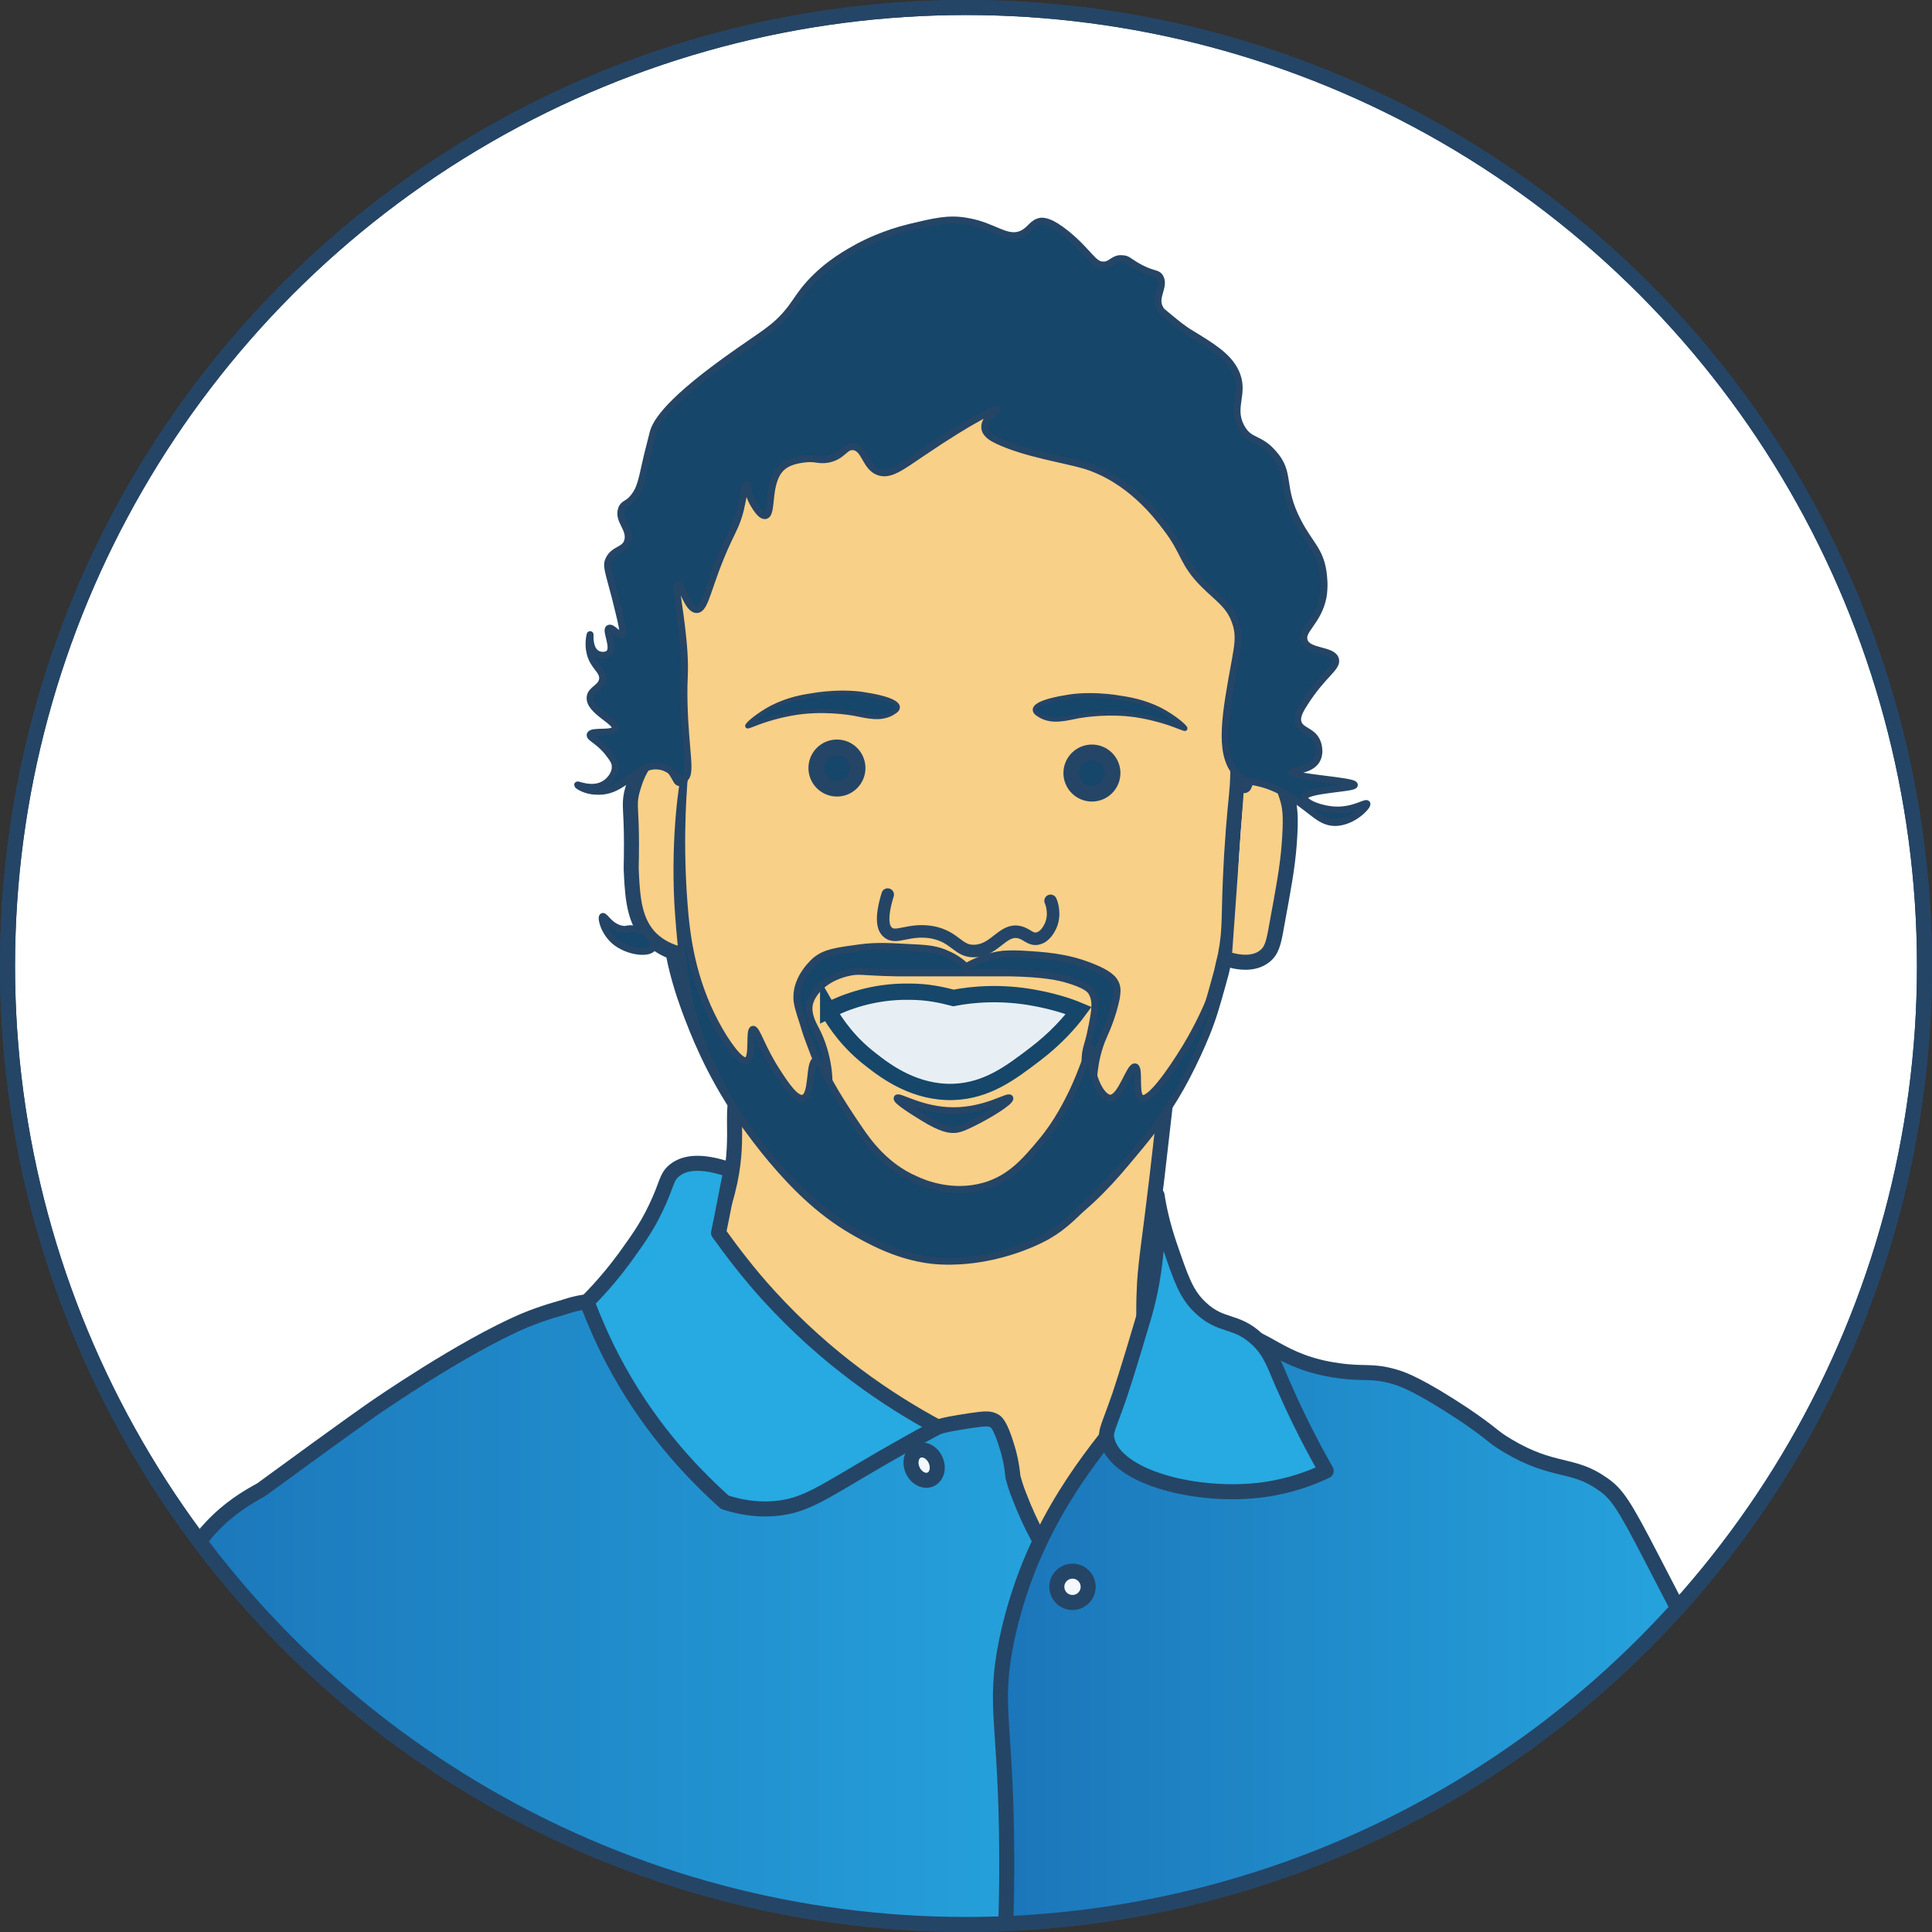
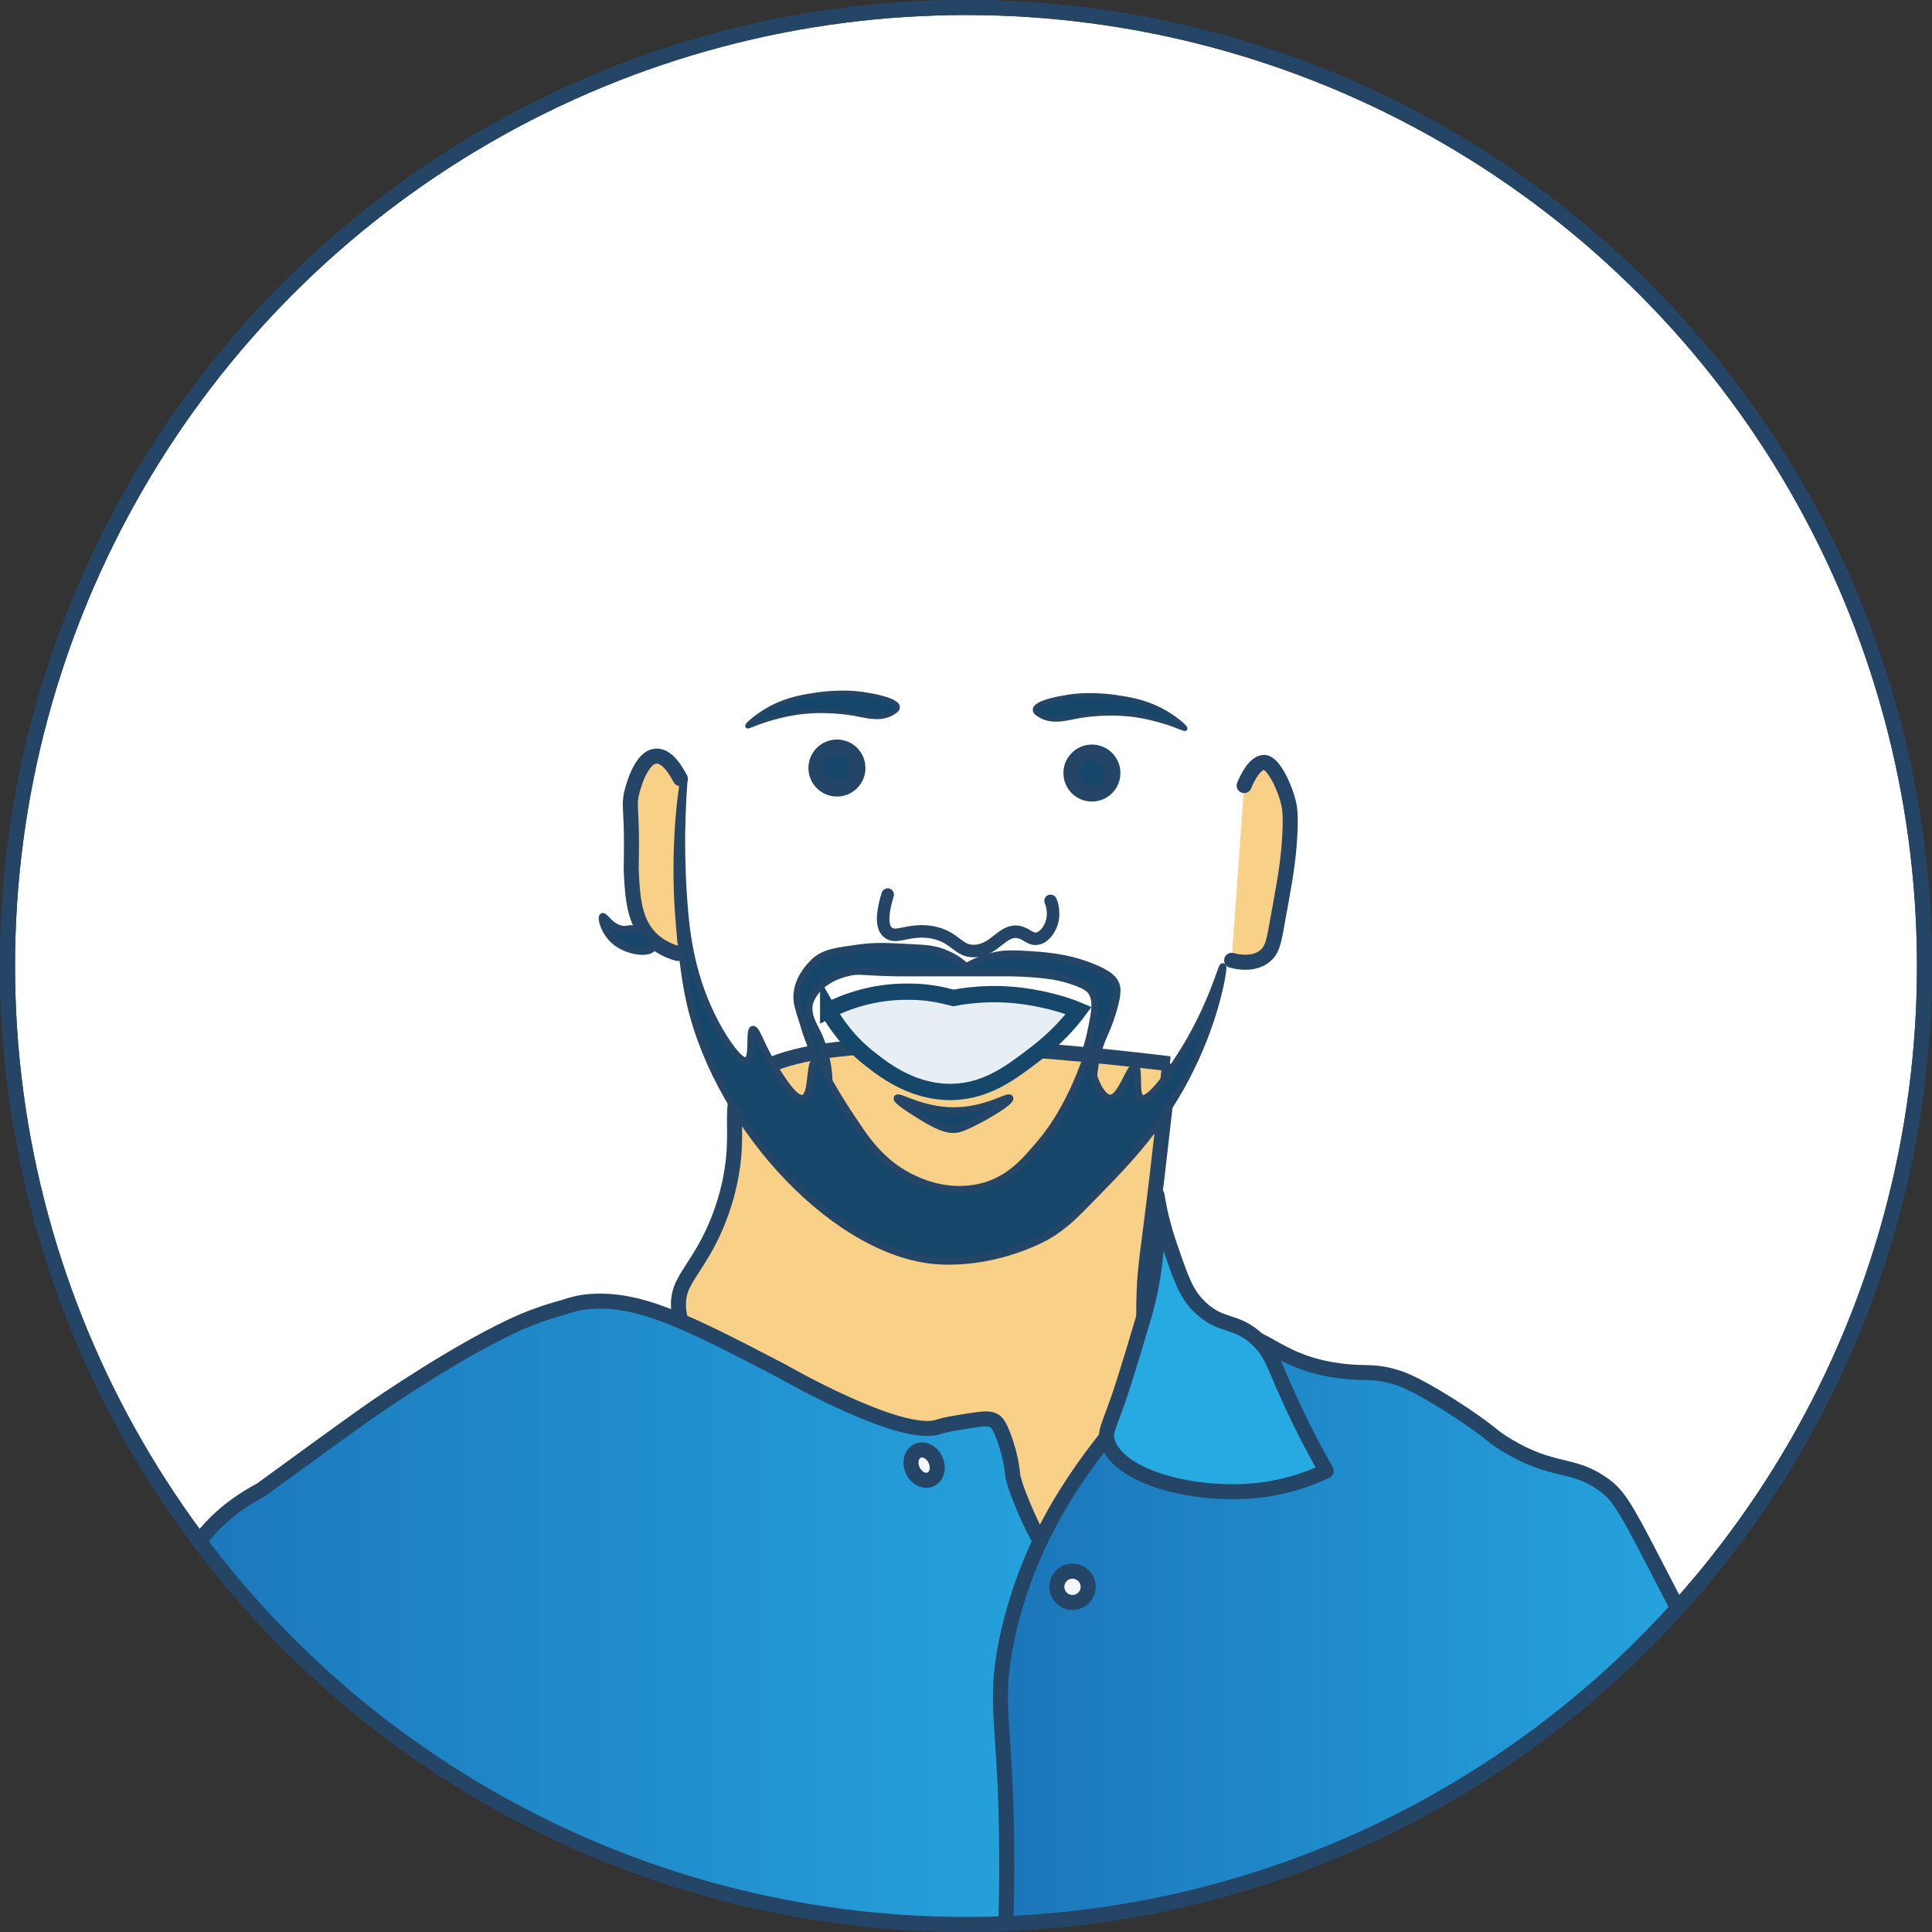
<svg xmlns="http://www.w3.org/2000/svg" id="Layer_2" viewBox="0 0 308.4 308.4">
  <rect x="0" y="0" width="308.4" height="308.4" fill="#333333" stroke="none" />
  <defs>
    <style>      .st0, .st1, .st2 {        fill: none;      }      .st1 {        stroke-width: 2px;      }      .st1, .st3, .st4, .st5, .st6, .st7, .st8, .st9, .st10, .st11, .st12, .st13, .st2 {        stroke: #254566;      }      .st1, .st3, .st4, .st6, .st7, .st8, .st14, .st12, .st2 {        stroke-miterlimit: 10;      }      .st1, .st9, .st10, .st11, .st13 {        stroke-linecap: round;      }      .st3 {        stroke-width: 2.5px;      }      .st3, .st9, .st10 {        fill: #164669;      }      .st4 {        fill: url(#linear-gradient);      }      .st4, .st6, .st7, .st8, .st11, .st12, .st13, .st2 {        stroke-width: 2.4px;      }      .st5 {        stroke-miterlimit: 10;        stroke-width: 2.4px;      }      .st5, .st6 {        fill: #f3f8fc;      }      .st7, .st11 {        fill: #f9d088;      }      .st8 {        fill: url(#linear-gradient1);      }      .st9 {        stroke-width: 1.1px;      }      .st9, .st10, .st11, .st13 {        stroke-linejoin: round;      }      .st10 {        stroke-width: .7px;      }      .st14 {        fill: #e7eff4;        stroke: #164669;        stroke-width: 2.6px;      }      .st12 {        fill: #fff;      }      .st13 {        fill: #27a9e1;      }      .st15 {        clip-path: url(#clippath);      }    </style>
    <clipPath id="clippath">
      <circle class="st0" cx="154.2" cy="154.2" r="153" />
    </clipPath>
    <linearGradient id="linear-gradient" x1="22.7" y1="77.8" x2="210.3" y2="77.8" gradientTransform="translate(0 346.4) scale(1 -1)" gradientUnits="userSpaceOnUse">
      <stop offset="0" stop-color="#1b75b9" />
      <stop offset=".9" stop-color="#27a9e1" />
    </linearGradient>
    <linearGradient id="linear-gradient1" x1="158.6" y1="64.5" x2="295.9" y2="64.5" gradientTransform="translate(0 346.4) scale(1 -1)" gradientUnits="userSpaceOnUse">
      <stop offset="0" stop-color="#1b75b9" />
      <stop offset=".9" stop-color="#27a9e1" />
    </linearGradient>
  </defs>
  <g id="Layer_37">
    <circle class="st12" cx="154.2" cy="154.2" r="153" />
    <g class="st15">
      <g>
        <path class="st7" d="M186.7,169.8c-.4,4.1-1.1,10.3-2,18-1.2,10.2-1.7,12.7-2,17-.3,5.6-.2,13.8,2,24l-27,27c-44.1-29.7-51.4-43.2-49-50,1.1-3,4.6-6.1,7-14,2.7-8.9.8-13.6,2-17,2.3-6.6,17.4-11.2,69-5Z" />
-         <path class="st7" d="M107.7,113.8c-.5,3.5-3.7,27.3.8,42.7.9,3.2,2.2,6.4,2.2,6.4,1.2,3.1,4.2,10.5,10,18,4.8,6.2,13.2,17,27,19,4.4.6,7.8.2,9,0,12.6-2,20.3-11.7,26-19,0,0,6.6-8.4,10-18,.7-1.9,1.7-5.6,2.3-7.8.1-.5.3-1.4.6-2.6.9-4.7.4-5.6,1-16,.4-6.5.7-8.3.9-11,.1-1.6.1-2.7.1-3,.1-5.8,2.4-12.7,2.2-19.7-.2-7.5-3.5-14.3-8.2-24.3-.2-.5-.4-.8-.5-1-1.9-3.8-7.8-14.3-19.5-19-11-4.4-20.4-.9-39,6-9.2,3.4-16.3,7.7-21,15-.6.9-.9,1.6-1.1,2-2.2,4.2-5.9,14.1-2.7,32.3h0Z" />
        <path class="st11" d="M198.6,125.4c.5-1.2,1.7-3.7,3.2-3.7s3.5,4.3,4,7c.1.8.3,1.9,0,6-.3,3.9-.9,7-2,13-.5,2.9-.8,4.1-2,5-1.7,1.3-4.1.9-5.2.6" />
        <path class="st11" d="M108.6,124.3c-.2-.3-1.8-3.7-3.8-3.6-2.6,0-3.9,5.6-4,6-.4,1.9,0,2.6,0,8,0,3.8-.1,3.3,0,5,.2,3.8.5,7.4,3,10,.7.7,2.1,1.9,4.4,2.5" />
        <circle class="st3" cx="174.3" cy="123.4" r="3.3" />
        <circle class="st3" cx="133.6" cy="122.6" r="3.3" />
        <path class="st14" d="M132.2,161.3c2.6-1.3,7.1-3.1,13-3,2.8,0,5.1.5,7,1,3.1-.6,7.7-1,13,0,2.7.5,5.1,1.2,7,2-1.4,1.9-3.7,4.5-7,7-3.8,2.9-7.6,5.8-13,6-6.1.2-10.7-3.2-13-5-3.7-2.8-5.8-5.9-7-8Z" />
        <path class="st4" d="M22.7,271.8c0-1.4,1.3-9.3,5-18,2.2-5.2,4-7.9,6-10,2.9-3.1,5.8-4.8,8-6h0c14.9-10.9,18-13,18-13,0,0,14.1-9.8,24-14,3.1-1.3,6.2-2.1,6.2-2.1,0,0,1.9-.7,3.8-.9,8.2-.8,15.8,3.1,31,11,0,0,18.9,10.9,25,9,1.2-.4,2.5-.6,5-1,2.6-.4,3.3-.4,4,0,.3.1,1,.7,2,4,.4,1.2.8,2.9,1,5,.2.7.5,1.8,1,3,1.9,5,4.1,8.6,5,10,17.5,27.3,47,62.1,42,74-10.7,25.6-188.4-29-187-51Z" />
        <path class="st8" d="M159.7,335.8c-3.2-6.3,1.2-9.3,1-40-.1-21.1-2.2-23.3,0-34,3.6-17,12.2-27.8,18-35,6.7-8.3,11.6-14.3,18-14,5.4.2,7.4,4.7,17,6,4.3.6,5.3-.1,9,1,1.1.3,3.9,1.3,11,6,5,3.4,4.3,3.4,7,5,7.2,4.3,10.3,2.7,15,6,2.4,1.6,3.5,3.3,8,12,5,9.6,7.5,14.5,9,18,12.5,29.8,24.9,40.1,23,51-5.4,30.8-121.4,47-136,18h0Z" />
        <circle class="st6" cx="171.2" cy="253.3" r="2.5" />
        <ellipse class="st5" cx="147.5" cy="233.9" rx="2" ry="2.5" transform="translate(-83.7 82.2) rotate(-24.5)" />
        <path class="st13" d="M200.7,213.8c2,1.9,2.6,3.7,4,7,1.5,3.4,3.7,8.2,7,14-2.3,1.1-5.7,2.4-10,3-10.5,1.4-23.6-1.9-25-8-.3-1.3.2-1.8,2-7,0,0,1.3-3.8,4-13,1.2-4.2,2.4-10.5,2-19,.3,2,.9,4.8,2,8,1.8,5.2,2.6,7.8,5,10,3.3,3.1,5.6,1.8,9,5Z" />
-         <path class="st13" d="M116.7,186.8c-.7,3.3-1.3,6.7-2,10,2.3,3.2,4.9,6.6,8,10,9.2,10.1,19,16.7,27,21-3.8,2-6.9,3.8-9,5-9.3,5.4-12.1,7.6-17,8-3.3.3-6.2-.4-8-1-5.7-5.1-12.6-12.6-18-23-1.6-3.1-2.9-6.1-4-9,2.6-2.6,4.6-5.1,6-7,1.7-2.4,3.4-4.6,5-8,1.8-3.7,1.6-4.9,3-6,1.4-1.1,3.9-1.8,9,0Z" />
        <path class="st1" d="M141.7,142.8c-1.2,3.9-.7,5.4,0,6,1.3,1.2,3.3-.6,7,0,3.9.7,4.2,3.2,7,3,3.2-.2,4.4-3.6,7-3,1.3.3,1.8,1.3,3,1,1.2-.3,1.8-1.6,2-2,.8-1.8.2-3.6,0-4" />
        <path class="st10" d="M165.2,113.3c0-1.2,4.3-1.9,5-2,1-.2,3.9-.6,8,0,2.1.3,4.4.7,7,2,2.3,1.2,4.1,2.8,4,3,0,.2-1.1-.4-3-1,0,0-1.8-.6-4-1-4.8-.9-9.4-.1-10,0-2.1.4-4.1,1-6,0-.3-.2-1-.5-1-1Z" />
        <path class="st10" d="M143.3,112.9c0-1.2-4.3-1.9-5-2-1-.2-3.9-.6-8,0-2.1.3-4.4.7-7,2-2.3,1.2-4.1,2.8-4,3,0,.2,1.1-.4,3-1,0,0,1.8-.6,4-1,4.8-.9,9.4-.1,10,0,2.1.4,4.1,1,6,0,.3-.2,1-.5,1-1Z" />
        <path class="st9" d="M127.2,159.3c-.1-3.4,2.9-5.9,3-6,1.6-1.3,3.4-1.5,7-2,3-.4,5-.2,9,0,2.1.1,3.5.3,5,1,1.4.6,2.4,1.4,3,2,1.3-.7,3.3-1.7,6-2,.6,0,1.3-.1,3,0,3.4.2,7,.4,11,2,2.8,1.1,3.7,2,4,3,.2.7.1,1.2,0,2-.6,2.9-1.6,5.1-2,6-2,4.5-1.4,8-2,8s-1-2.1-1-4,.5-2.4,1-5c.6-2.9.9-4.6,0-6-.2-.3-.8-1.1-4-2-1-.3-3.5-.9-9-1h-18c-5.8-.1-6-.5-8,0-2.8.7-4.2,2-5,3-.3.4-.8,1.1-1,2-.3,1.7.6,3.2,1,4,2.2,4.1,2.3,8.9,2,9-.3.1-2.3-5.1-3-7-.2-.5-.6-1.6-1-3-.7-2.1-1-3.2-1-4Z" />
        <path class="st9" d="M109.2,124.3c.1,0-.9,8.3,0,20,.4,5.3,1.3,12,5,19,1.7,3.2,4,6.4,5,6,1.1-.4.3-4.9,1-5,.6-.1,1.4,3.1,4,7,1.1,1.7,2.8,4.3,4,4,1.6-.4.9-5.8,2-6,.6,0,1.3,1.5,2,3,0,0,1.3,2.6,5,8,1.3,1.9,4.1,5.9,9,8,1.3.6,5.8,2.5,11,1,4.1-1.2,6.5-4,9-7,2.7-3.2,4.3-6.6,5-8,1.7-3.6,2.7-7.1,3-7,.2,0,0,.9,0,2,.1,2.8,1.6,5.9,3,6,1.8,0,3.1-5.2,4-5,.8.2-.1,4.5,1,5,1.3.6,4.6-4.1,7-8,4.3-7.1,5.8-13.1,6-13,.2,0-.8,7.4-5,16-4.4,9.1-10.1,15-15,20-3.4,3.5-5.2,5.4-8,7,0,0-7.4,4.4-17,4-16.2-.7-35.3-20.9-40-41-1.5-6.5-1.9-14.9-2-16-.6-11.4.9-20,1-20Z" />
        <path class="st9" d="M143.2,175.3c.2-.5,3.9,2,9,2,5.2,0,8.8-2.5,9-2,.2.5-3.3,2.7-6,4-1.8.9-2.4,1-3,1-.6,0-1.8,0-5-2-1.3-.8-4.2-2.6-4-3Z" />
        <path class="st9" d="M101.2,148.3c-1.1-.2-1.1.2-2,0-1.9-.4-2.7-2.2-3-2-.3.2.2,2.5,2,4,2.1,1.7,5.4,2,6,1,.2-.3,0-.7,0-1-.5-1.6-2.8-2-3-2Z" />
-         <path class="st9" d="M109.2,124.3c-1,.4-1.7-1.7-4-2-3.7-.5-5.5,4.3-10,4-1.7,0-3-.9-3-1,0-.1,2.2.9,4,0,1.1-.5,2.1-1.8,2-3,0-.7-.4-1.2-1-2-1.5-2-3.1-2.5-3-3,.2-.8,3.7,0,4-1,.4-1.1-4.2-2.8-4-5,.1-1.3,1.9-1.5,2-3,0-1.4-1.4-1.8-2-4-.4-1.6,0-3,0-3s-.2,2.2,1,3c.6.4,1.5.4,2,0,1-.9-.6-3.7,0-4,.5-.3,1.5,1.2,2,1,.5-.2,0-1.9-1-6-1.1-4.2-1.5-5-1-6,.8-1.7,2.6-1.4,3-3,.5-1.9-1.6-3.2-1-5,.3-1,1-.7,2-2s1.2-2.4,2-6c0,0,.2-.9,1-4,.3-1.3,1.4-4.4,12-12,5.7-4.1,7.5-4.8,10-8,1.2-1.6,1.5-2.3,3-4,3-3.3,6.2-5,8-6,1-.5,3.9-2,8-3,3.8-.9,6.1-1.5,9-1,4.5.7,6.5,3.2,9,2,1.4-.7,1.6-1.8,3-2,.5,0,1.5,0,4,2,3.7,3,4.3,5.1,6,5,1.2,0,1.6-1.2,3-1,.7,0,1,.4,2,1,2.8,1.7,3.5,1.1,4,2,.8,1.5-1.1,3.2,0,5,.1.3.3.4,1,1,1.7,1.4,2.5,2.1,4,3,3.1,1.9,5.8,3.5,7,6,1.7,3.5-.9,5.7,1,9,1.3,2.3,2.8,1.5,5,4,3,3.3,1,5.3,4,11,1.8,3.5,3.5,4.5,4,8,.1.8.3,2.2,0,4-.8,4-3.6,5.3-3,7,.6,1.9,4.6,1.3,5,3,.3,1.3-2.1,2.4-5,7-.9,1.4-1.2,2.2-1,3,.4,1.4,2.2,1.3,3,3,.4.9.5,2.1,0,3-1,1.8-4,1.6-4,2,0,.8,10,1.3,10,2,0,.6-7.9.7-8,2,0,.8,2.5,1.9,5,2,2.9.1,4.8-1.3,5-1,.2.3-2.1,2.9-5,3-2.5,0-3.5-1.8-7-4-5.5-3.5-7.1-1.7-9-4-2.7-3.3-1.6-9.3,0-18,.3-1.9.8-3.8,0-6-.9-2.7-2.8-3.8-5-6-3.5-3.5-3-5.1-6-9-1.5-2-5.9-7.8-13-10-3.4-1-9.6-1.9-14-4-.6-.3-1.9-.9-2-2-.2-1.5,2.1-2.8,2-3-.1-.2-3.9,1.5-12,7-3.4,2.3-5.2,3.7-7,3-2.1-.8-2.1-3.8-4-4-1.4-.1-1.6,1.5-4,2-1.6.3-2-.3-4,0-.7.1-2,.3-3,1-3,2.1-1.7,7.7-3,8-.8.2-1.8-1.7-2-2-.9-1.6-.8-3-1-3-.3,0-.5,1.9-1,4-.5,2.1-1.2,3.3-2,5-3.3,7.1-3.5,11-5,11-1.5,0-2.4-4.2-3-4-.6.2.6,4.7,1,11,.2,3.7-.1,3.4,0,8,.2,7.7,1.3,11.4,0,12Z" />
      </g>
    </g>
    <circle class="st2" cx="154.2" cy="154.2" r="153" />
  </g>
</svg>